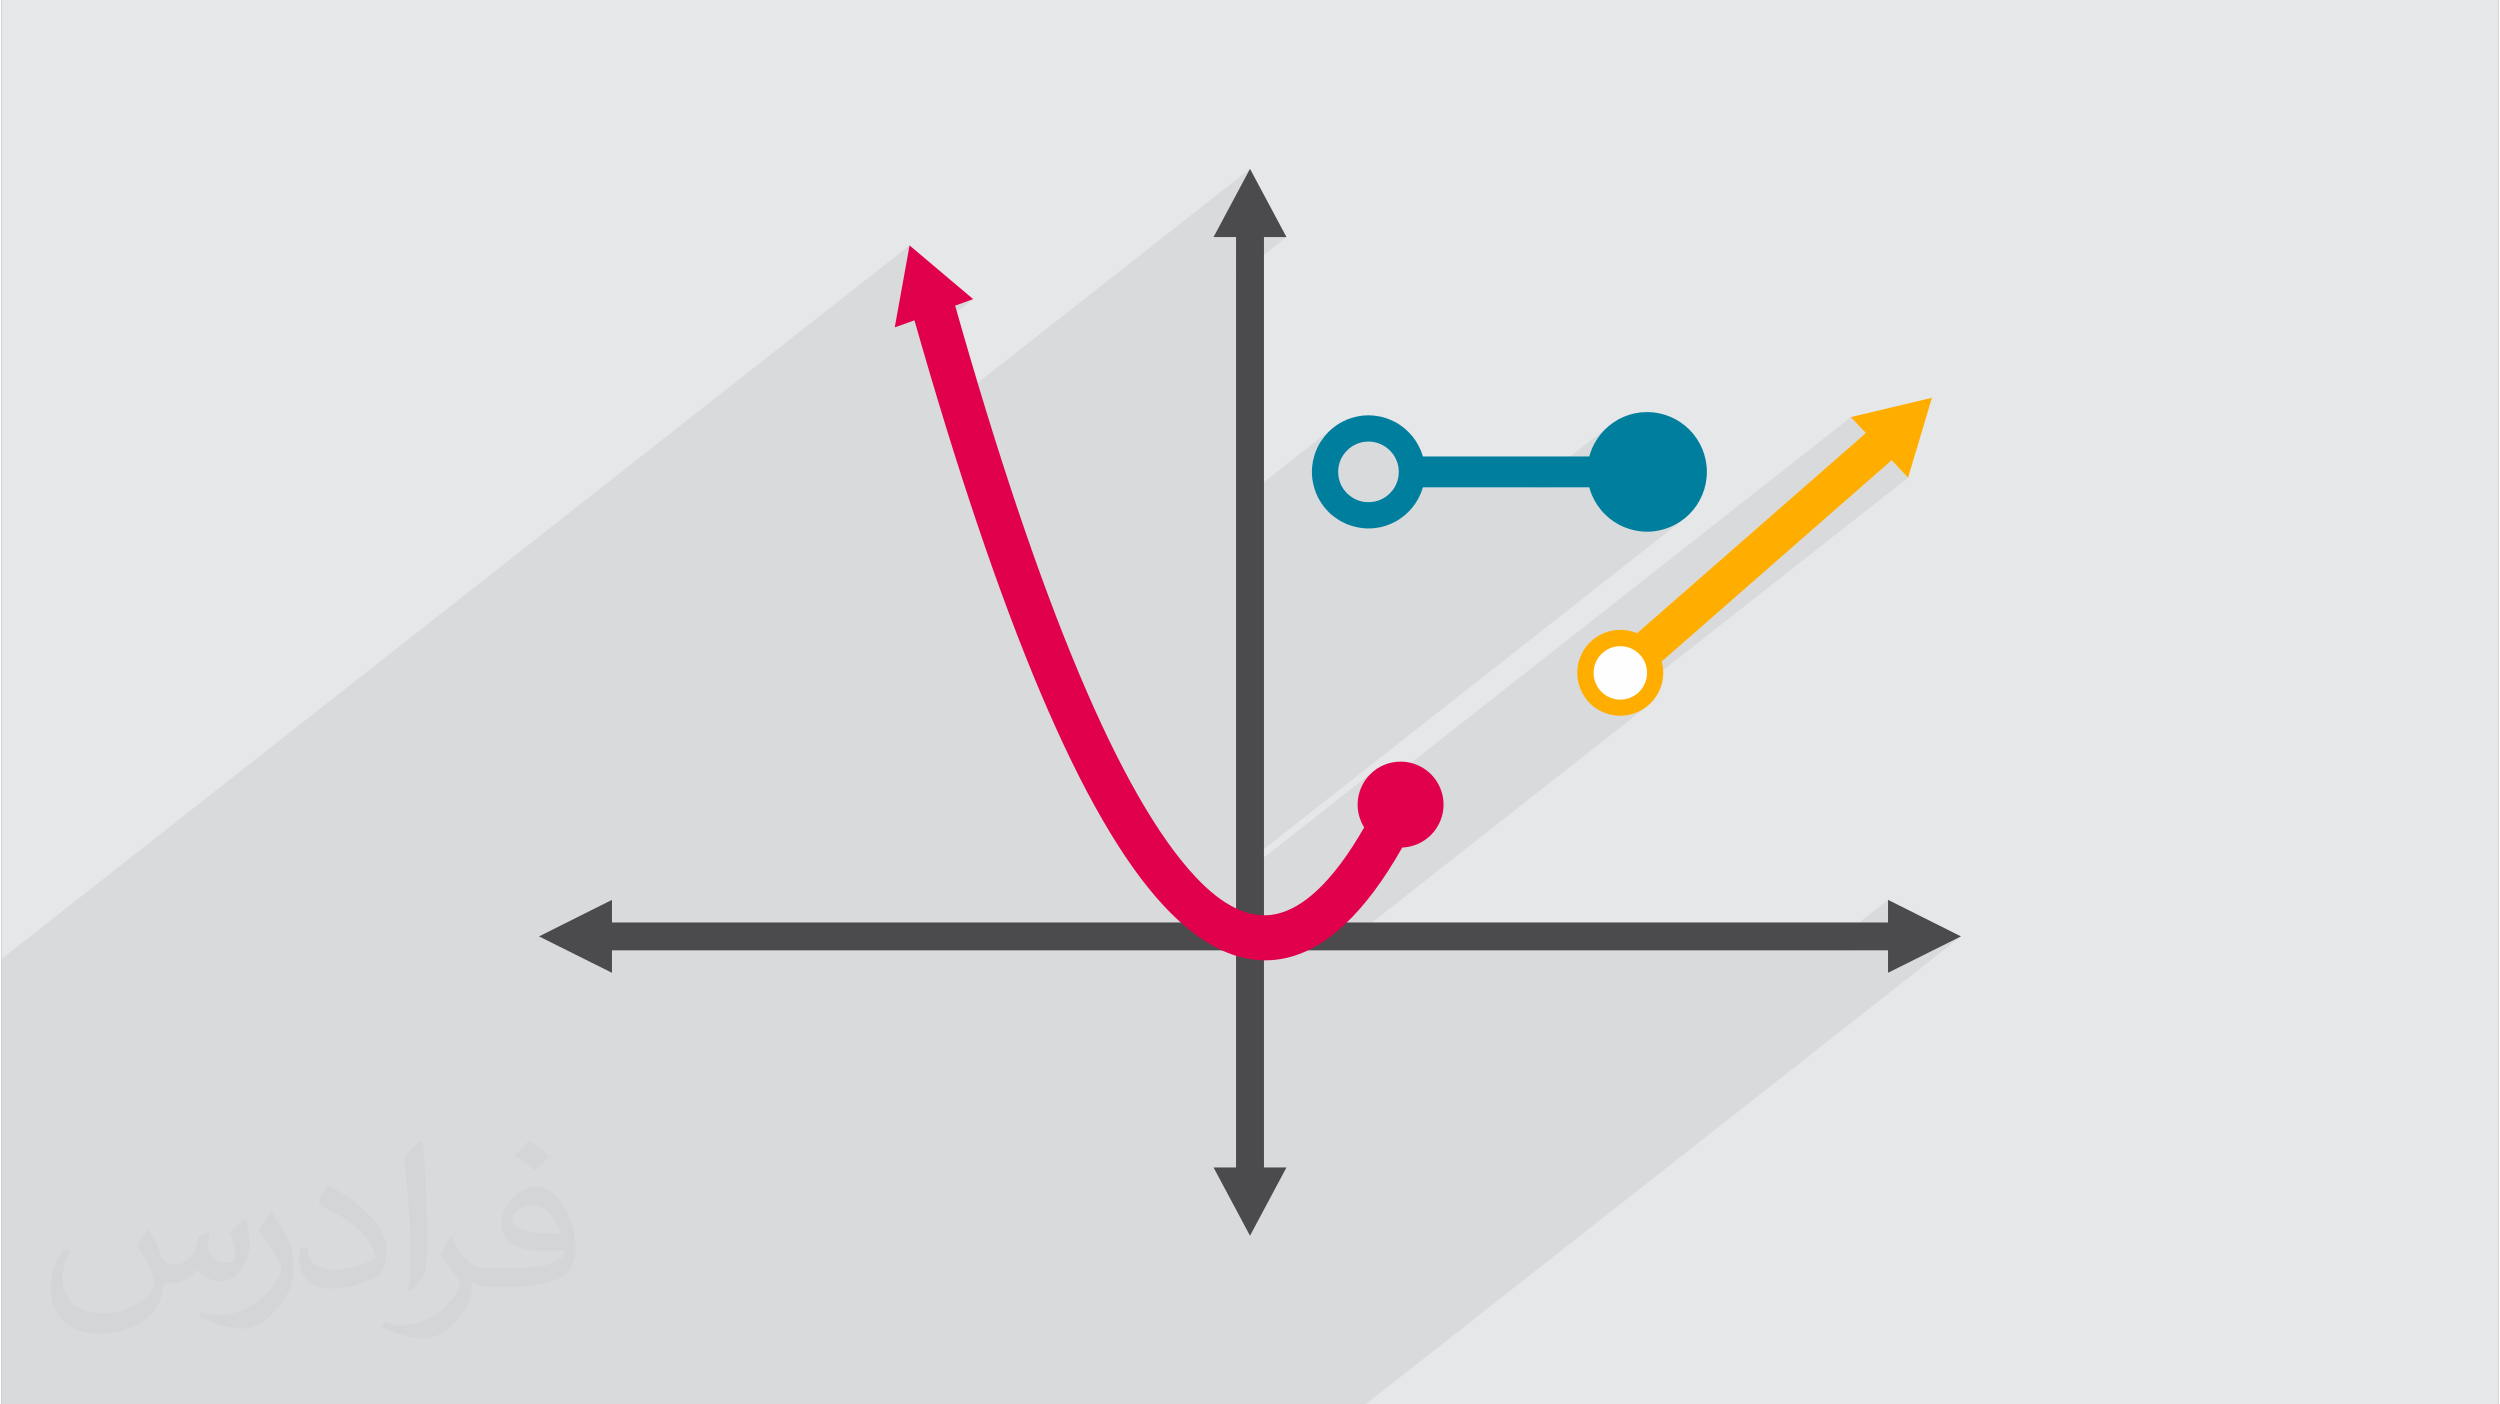
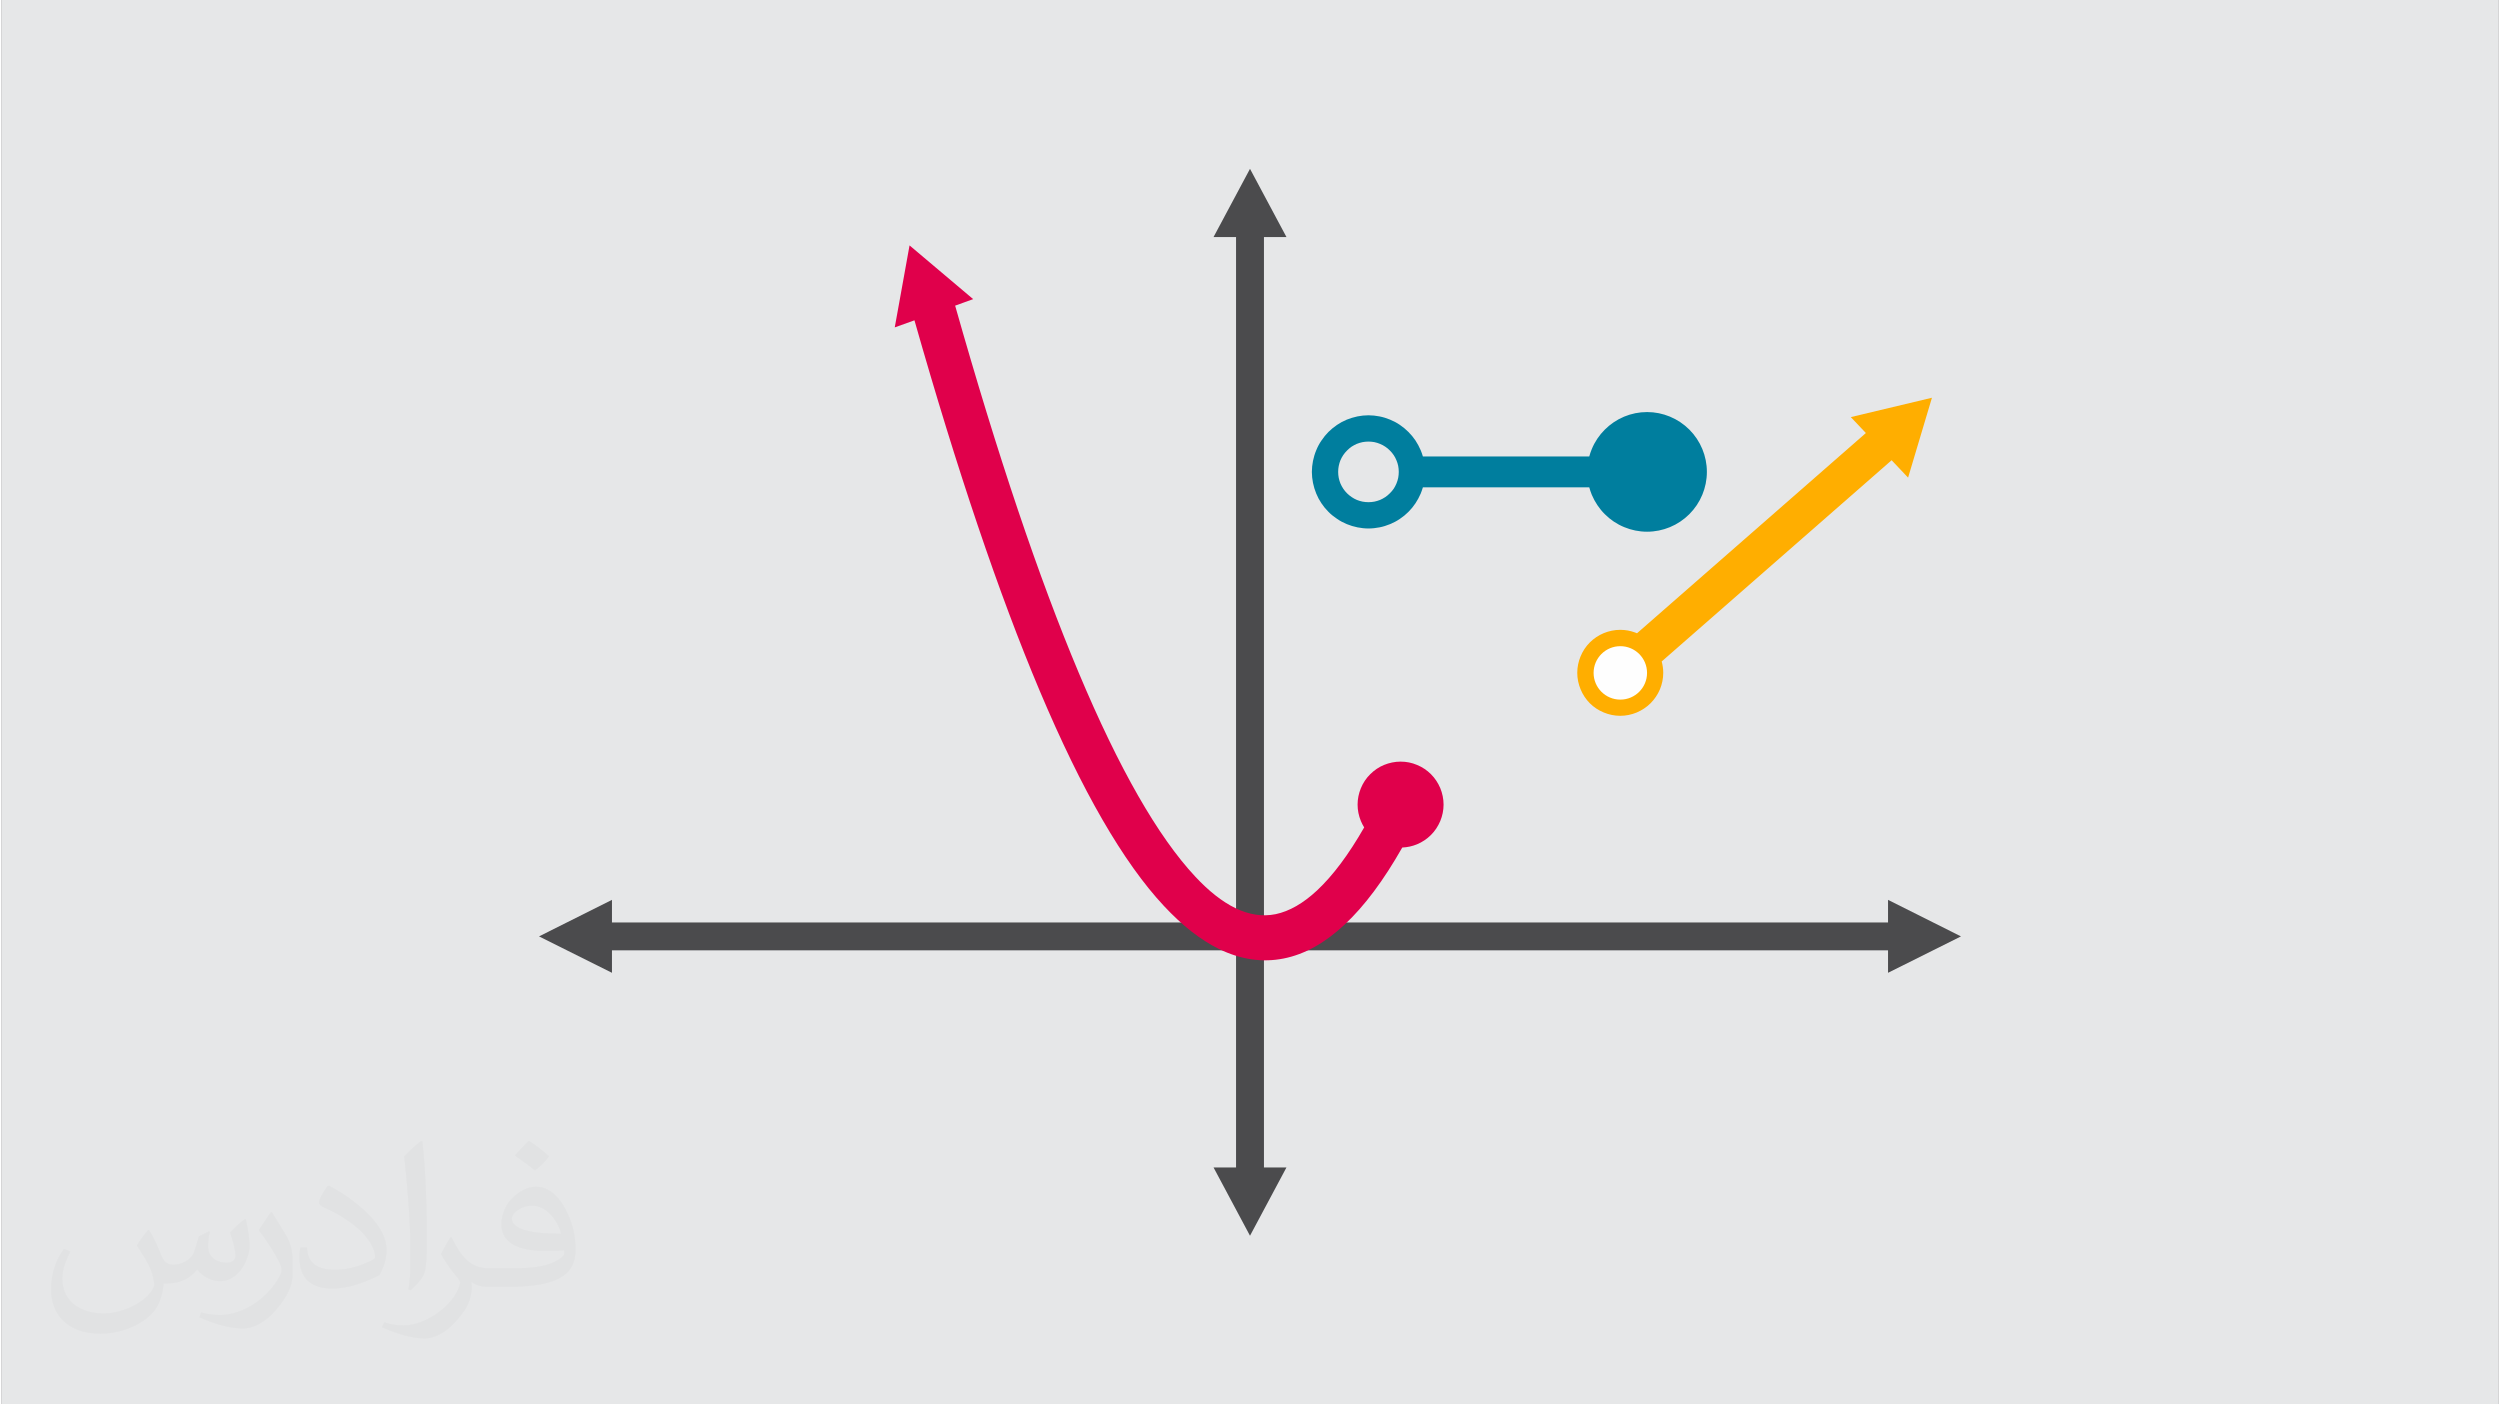
<svg xmlns="http://www.w3.org/2000/svg" xml:space="preserve" width="356px" height="200px" version="1.0" shape-rendering="geometricPrecision" text-rendering="geometricPrecision" image-rendering="optimizeQuality" fill-rule="evenodd" clip-rule="evenodd" viewBox="0 0 35600 20025">
  <rect x="0" y="0" width="35600" height="20025" fill="#808080" stroke="none" />
  <g id="Layer_x0020_1">
    <g id="_2530773963840">
      <path fill="#E6E7E8" d="M0 0l35600 0 0 20025 -35600 0 0 -20025z" />
      <path fill="#373435" fill-opacity="0.031" d="M2102 17538c67,103 111,202 155,311 31,64 48,183 198,183 44,0 107,-14 163,-45 63,-33 111,-82 135,-159l61 -201 145 -72 10 10c-19,76 -24,148 -24,206 0,169 145,233 262,233 68,0 128,-33 128,-95 0,-81 -34,-216 -78,-338 68,-68 136,-136 214,-191l12 6c34,144 53,286 53,381 0,92 -41,195 -75,263 -70,132 -194,237 -344,237 -114,0 -240,-57 -327,-163l-5 0c-83,101 -209,194 -412,194l-63 0c-10,134 -39,229 -82,313 -122,237 -480,404 -817,404 -470,0 -705,-272 -705,-632 0,-223 72,-431 184,-577l92 37c-70,134 -116,261 -116,385 0,338 274,499 591,499 293,0 657,-188 722,-404 -24,-237 -114,-348 -250,-565 42,-72 95,-144 160,-220l13 0zm5414 -1273c99,62 196,136 290,221 -53,74 -118,142 -201,201 -94,-76 -189,-142 -286,-212 66,-74 131,-146 197,-210zm51 925c-160,0 -291,105 -291,183 0,167 320,219 702,217 -48,-196 -215,-400 -411,-400zm-359 894c208,0 390,-6 528,-41 155,-39 286,-118 286,-171 0,-15 0,-31 -5,-46 -87,9 -186,9 -274,9 -281,0 -496,-64 -581,-223 -22,-43 -36,-93 -36,-148 0,-153 65,-303 181,-406 97,-84 204,-138 313,-138 196,0 354,159 463,408 60,136 101,292 101,490 0,132 -36,243 -118,326 -153,148 -434,204 -865,204l-197 0 0 0 -51 0c-106,0 -184,-19 -244,-66l-10 0c2,24 5,49 5,72 0,97 -32,220 -97,319 -192,286 -400,410 -579,410 -182,0 -405,-70 -606,-161l36 -70c66,27 155,45 279,45 325,0 751,-313 804,-617 -12,-25 -33,-58 -65,-93 -94,-113 -155,-208 -211,-307 49,-95 92,-171 134,-239l16 -2c139,282 265,445 546,445l43 0 0 0 204 0zm-1406 299c24,-130 26,-276 26,-412l0 -202c0,-377 -48,-925 -87,-1281 68,-75 163,-161 238,-219l21 6c51,449 64,971 64,1450 0,126 -5,250 -17,340 -8,114 -73,200 -214,332l-31 -14zm-1447 -596c7,177 94,317 397,317 189,0 349,-49 526,-133 31,-15 48,-33 48,-50 0,-111 -84,-257 -228,-391 -138,-126 -322,-237 -494,-311 -58,-25 -77,-52 -77,-76 0,-52 68,-159 123,-235l20 -2c196,103 416,255 579,426 148,157 240,315 240,488 0,128 -39,250 -102,361 -216,109 -446,191 -674,191 -276,0 -465,-129 -465,-434 0,-33 0,-85 12,-151l95 0zm-500 -502l172 278c63,103 121,214 121,391l0 227c0,183 -117,379 -306,572 -147,132 -278,188 -399,188 -180,0 -386,-56 -623,-159l26 -70c76,21 163,37 270,37 341,-2 690,-251 850,-556 19,-35 27,-68 27,-91 0,-35 -20,-74 -34,-109 -87,-165 -184,-315 -291,-453 56,-88 111,-173 172,-257l15 2z" />
-       <path fill="#373435" fill-opacity="0.078" d="M23318 9029l-235 184 73 8 72 22 65 35 56 46 33 41 3566 -2803 235 248 -3769 2962 -19 35 -46 56 -56 47 -356 279 21 5 30 5 30 4 30 2 31 1 30 -1 31 -2 30 -4 29 -5 29 -7 29 -8 28 -9 28 -11 28 -12 26 -14 26 -14 26 -17 24 -17 -4130 3246 6948 0 636 -501 0 322 -506 398 506 0 0 320 1040 -519 -8493 6674 -379 0 -408 0 -507 0 -170 0 -51 0 -187 0 -3004 0 -555 0 -39 0 -844 0 -321 0 -2185 0 -36 0 -174 0 -52 0 -76 0 -36 0 -53 0 -34 0 -43 0 -100 0 -68 0 -68 0 -37 0 -95 0 -56 0 -50 0 -40 0 -59 0 -139 0 -43 0 -95 0 -12 0 -103 0 -134 0 -1 0 -49 0 -50 0 -133 0 -3 0 -16 0 -21 0 -99 0 -7 0 -17 0 -137 0 -207 0 -2 0 -37 0 -4 0 -209 0 -98 0 -23 0 -6 0 -152 0 -51 0 -243 0 -98 0 -29 0 -281 0 -512 0 -539 0 -171 0 -559 0 -99 0 -167 0 -10 0 -1289 0 -4 0 -43 0 -93 0 -108 0 -29 0 -176 0 -152 0 -5 0 -29 0 -24 0 -31 0 -78 0 -100 0 -26 0 -90 0 -127 0 -33 0 -101 0 -138 0 -19 0 -115 0 -126 0 -10 0 -101 0 -95 0 -43 0 -32 0 -50 0 -23 0 -2 0 -15 0 -93 0 -182 0 -147 0 -103 0 -56 0 -9 0 -393 0 -238 0 -171 0 -462 0 0 -653 0 -1502 0 -94 0 -252 0 -313 0 -252 0 -565 0 -1242 0 -110 0 -247 0 -38 0 -46 0 -35 0 -211 0 -93 0 -199 0 -501 12946 -10173 -105 583 245 -192 179 151 179 151 -260 204 67 233 345 -271 257 -93 -577 454 14 48 116 400 116 389 52 172 4226 -3321 -520 973 321 0 0 313 398 -313 321 0 -719 565 0 93 179 -141 0 3149 1213 -953 -16 13 -15 12 -15 13 -14 14 -14 13 -14 14 -13 15 -13 14 -13 15 -12 16 -12 16 -12 16 -11 17 -11 16 -11 17 -9 17 -10 18 -9 17 -9 18 -8 18 -8 19 -7 18 -7 18 -6 19 -7 18 -5 20 -5 19 -5 19 -4 20 -4 19 -3 20 -3 19 -2 20 -2 19 -1 20 -1 19 0 20 0 20 1 19 1 20 2 19 1 3 537 -422 8 -7 9 -6 8 -6 9 -5 9 -6 9 -5 9 -5 9 -5 10 -5 10 -4 10 -5 9 -3 10 -4 10 -3 10 -3 10 -3 10 -3 10 -2 11 -3 10 -1 10 -2 11 -1 10 -2 11 0 11 -1 11 -1 11 0 11 0 11 1 11 1 11 0 10 2 11 1 10 2 10 1 10 3 11 2 10 3 10 3 10 3 10 3 10 4 9 4 10 4 10 4 9 5 10 5 9 5 9 5 9 6 9 6 9 6 8 6 9 7 8 7 9 6 7 7 8 8 7 7 8 8 7 8 8 8 7 8 6 8 7 9 6 8 6 9 6 9 5 8 5 9 5 10 5 9 5 10 4 9 4 10 4 10 4 9 3 10 3 10 3 10 3 10 2 11 3 10 1 10 2 11 1 10 2 11 0 10 1 11 1 11 0 11 0 11 -1 11 -1 11 0 10 -2 11 -1 10 -2 11 -1 10 -3 10 -2 11 -3 10 -3 10 -3 10 -3 10 -4 10 -4 10 -4 9 -4 10 -5 9 -5 10 -5 9 -5 9 -6 9 -5 9 -6 8 -7 9 -6 9 -7 8 -7 8 -7 8 -7 8 -8 7 -8 8 -8 7 -8 8 -8 7 -8 6 -533 419 15 6 19 6 19 5 20 5 19 5 20 4 19 4 19 3 20 3 19 2 20 2 20 1 19 1 20 0 20 0 10 -1 746 -586 1537 0 1118 -878 -32 27 -30 29 -29 30 -27 32 -26 33 -24 34 -22 35 -21 36 -19 38 -17 39 -5 12 -5 13 -5 14 -4 13 -5 13 -4 13 -4 14 -4 13 -559 440 559 0 4 13 4 14 4 13 5 14 4 13 5 13 5 13 5 13 17 39 20 37 20 37 23 35 24 35 26 32 27 32 29 30 30 29 32 27 33 26 34 24 35 22 36 21 38 19 39 17 38 15 39 13 40 11 40 9 41 7 42 6 42 3 43 1 43 -1 42 -3 42 -6 41 -7 41 -9 39 -11 39 -13 39 -15 38 -17 38 -19 36 -21 36 -22 34 -24 33 -26 -6222 4890 0 119 1802 -1416 -24 18 -22 20 -22 21 -21 21 -19 23 -19 23 -17 25 -16 25 -15 27 -14 27 -12 28 -11 28 -9 28 -8 29 -7 29 -5 29 -4 30 -2 27 355 -278 -29 26 -26 28 -24 32 -10 18 6765 -5317 215 227 -3263 2855z" />
      <g>
        <path fill="#E0004B" fill-rule="nonzero" d="M17909 12474l0 1753 -198 0 0 -1753 198 0z" />
        <path fill="#606062" fill-rule="nonzero" d="M17780 17168l0 -13271 40 0 0 13271 -40 0z" />
        <path fill="#606062" fill-rule="nonzero" d="M9152 13331l17296 0 0 39 -17296 0 0 -39z" />
        <path fill="#4B4B4D" fill-rule="nonzero" d="M7663 13351l1040 -521 0 322 18194 0 0 -322 1040 521 -1040 519 0 -320 -18194 0 0 320 -1040 -519z" />
        <path fill="#4B4B4D" fill-rule="nonzero" d="M17800 17619l-520 -974 321 0 0 -13265 -321 0 520 -973 520 973 -321 0 0 13265 321 0 -520 974z" />
        <path fill="#FFAE00" fill-rule="nonzero" d="M23318 9029l3263 -2855 -215 -227 1157 -276 -340 1139 -235 -248 -3278 2869c14,53 22,107 22,162 0,82 -17,162 -47,235 -31,74 -77,142 -134,199 -56,56 -124,101 -198,132 -73,30 -152,47 -234,47 -82,0 -162,-17 -234,-47 -76,-31 -144,-76 -200,-132 -55,-56 -101,-124 -132,-200 -30,-73 -47,-152 -47,-234 0,-82 17,-161 47,-234 31,-75 76,-143 132,-199 57,-57 125,-102 199,-133 74,-30 153,-47 235,-47 73,0 144,13 211,38l28 11zm-238 946c-211,0 -381,-171 -381,-381 0,-211 170,-381 381,-381 210,0 381,170 381,381 0,210 -171,381 -381,381z" />
        <path fill="#007E9E" fill-rule="nonzero" d="M19947 11067c112,0 213,45 286,119 73,73 119,174 119,286 0,111 -46,213 -119,286 -73,73 -174,119 -286,119 -111,0 -213,-46 -286,-119 -73,-74 -119,-175 -119,-286 0,-112 46,-213 119,-286 73,-74 174,-119 286,-119z" />
        <path fill="#007E9E" fill-rule="nonzero" d="M13365 4305c1234,4379 2402,7158 3504,8336 1047,1120 2044,716 2989,-1213l178 87c-1029,2100 -2133,2521 -3312,1261 -1124,-1202 -2308,-4008 -3550,-8417l191 -54z" />
        <path fill="#E0004B" fill-rule="nonzero" d="M13596 4358c604,2133 1192,3878 1762,5234 574,1367 1129,2337 1662,2907 194,208 384,357 570,448 196,96 388,125 576,87 195,-41 393,-154 592,-340 224,-210 448,-509 670,-897 -18,-29 -34,-59 -47,-91 -30,-73 -47,-152 -47,-234 0,-82 17,-161 47,-234 31,-76 77,-144 133,-199 57,-57 124,-103 198,-133 74,-30 154,-47 235,-47 82,0 162,16 234,47 77,31 144,77 199,132 56,56 101,123 133,199 30,73 47,153 47,235 0,82 -17,161 -47,234 -32,76 -77,144 -133,199 -57,57 -124,102 -199,133 -65,27 -137,43 -210,46 -267,470 -540,836 -821,1098 -281,263 -571,425 -869,484 -305,61 -613,16 -924,-136 -260,-128 -522,-332 -784,-613 -579,-619 -1170,-1642 -1771,-3067 -582,-1380 -1177,-3142 -1786,-5283l-281 101 64 -354 147 -815 907 766 -257 93z" />
-         <path fill="#E0004B" d="M13003 4351l33 -179 20 -117 30 -165 179 151 179 151 -220 79 -221 80z" />
        <path fill="#007E9E" fill-rule="nonzero" d="M23461 5875c115,0 225,23 326,65 104,43 199,107 277,185 79,79 142,173 185,277 42,101 65,211 65,326 0,115 -23,225 -65,326 -43,104 -106,198 -185,277 -79,79 -173,142 -277,185 -101,42 -211,65 -326,65 -114,0 -224,-23 -325,-65 -105,-43 -199,-106 -277,-185 -79,-78 -142,-173 -186,-277 -14,-34 -26,-70 -36,-106l-2372 0c-9,30 -19,60 -31,89 -21,49 -46,95 -75,139 -29,44 -63,85 -100,122 -37,37 -78,71 -122,100 -44,30 -91,55 -140,75 -48,20 -99,36 -151,46 -51,10 -104,16 -157,16 -53,0 -105,-6 -156,-16 -53,-11 -104,-26 -152,-46 -49,-20 -96,-45 -139,-75 -45,-30 -87,-63 -123,-100 -38,-38 -72,-79 -101,-123 -29,-43 -54,-90 -74,-139 -20,-48 -35,-99 -46,-152 -10,-52 -16,-104 -16,-156 0,-52 6,-105 16,-156 11,-53 26,-104 46,-151 20,-50 45,-97 75,-140 30,-45 63,-86 100,-123 36,-36 78,-70 122,-100 44,-30 91,-55 139,-75 48,-19 99,-35 152,-46 51,-10 104,-16 157,-16 53,0 106,6 157,16 52,10 103,26 151,46 49,20 96,45 140,75 43,29 84,63 121,100 38,38 72,79 101,122 29,44 54,91 75,140 12,28 22,58 31,88l2372 0c10,-36 22,-71 36,-105 43,-105 107,-199 185,-277 79,-79 173,-143 277,-186 101,-42 211,-65 326,-65zm-3807 454c-25,-11 -52,-19 -80,-25 -27,-5 -55,-8 -85,-8 -30,0 -58,3 -85,8 -28,6 -55,14 -80,24 -27,12 -52,25 -75,40 -22,16 -45,34 -65,55 -21,20 -39,43 -55,66 -15,23 -29,48 -40,74 -10,25 -18,52 -24,81 -5,26 -8,55 -8,84 0,30 3,58 8,85 6,28 14,55 24,80 11,26 25,51 40,74 16,24 34,46 54,66 21,20 43,39 66,54 23,16 49,30 75,41 25,10 52,18 80,24 27,5 56,8 85,8 29,0 58,-3 85,-8 28,-6 54,-14 80,-24 26,-11 51,-25 74,-40 23,-15 45,-34 66,-55 21,-20 39,-42 55,-65 15,-24 29,-48 39,-74 11,-26 19,-53 25,-81 5,-27 8,-56 8,-85 0,-29 -3,-58 -8,-85 -6,-28 -14,-55 -25,-80 -10,-26 -24,-51 -39,-74 -15,-23 -34,-45 -55,-66 -19,-20 -41,-38 -65,-54 -24,-16 -49,-30 -75,-40z" />
        <circle fill="#FEFEFE" cx="23080" cy="9594" r="381" />
      </g>
    </g>
  </g>
</svg>